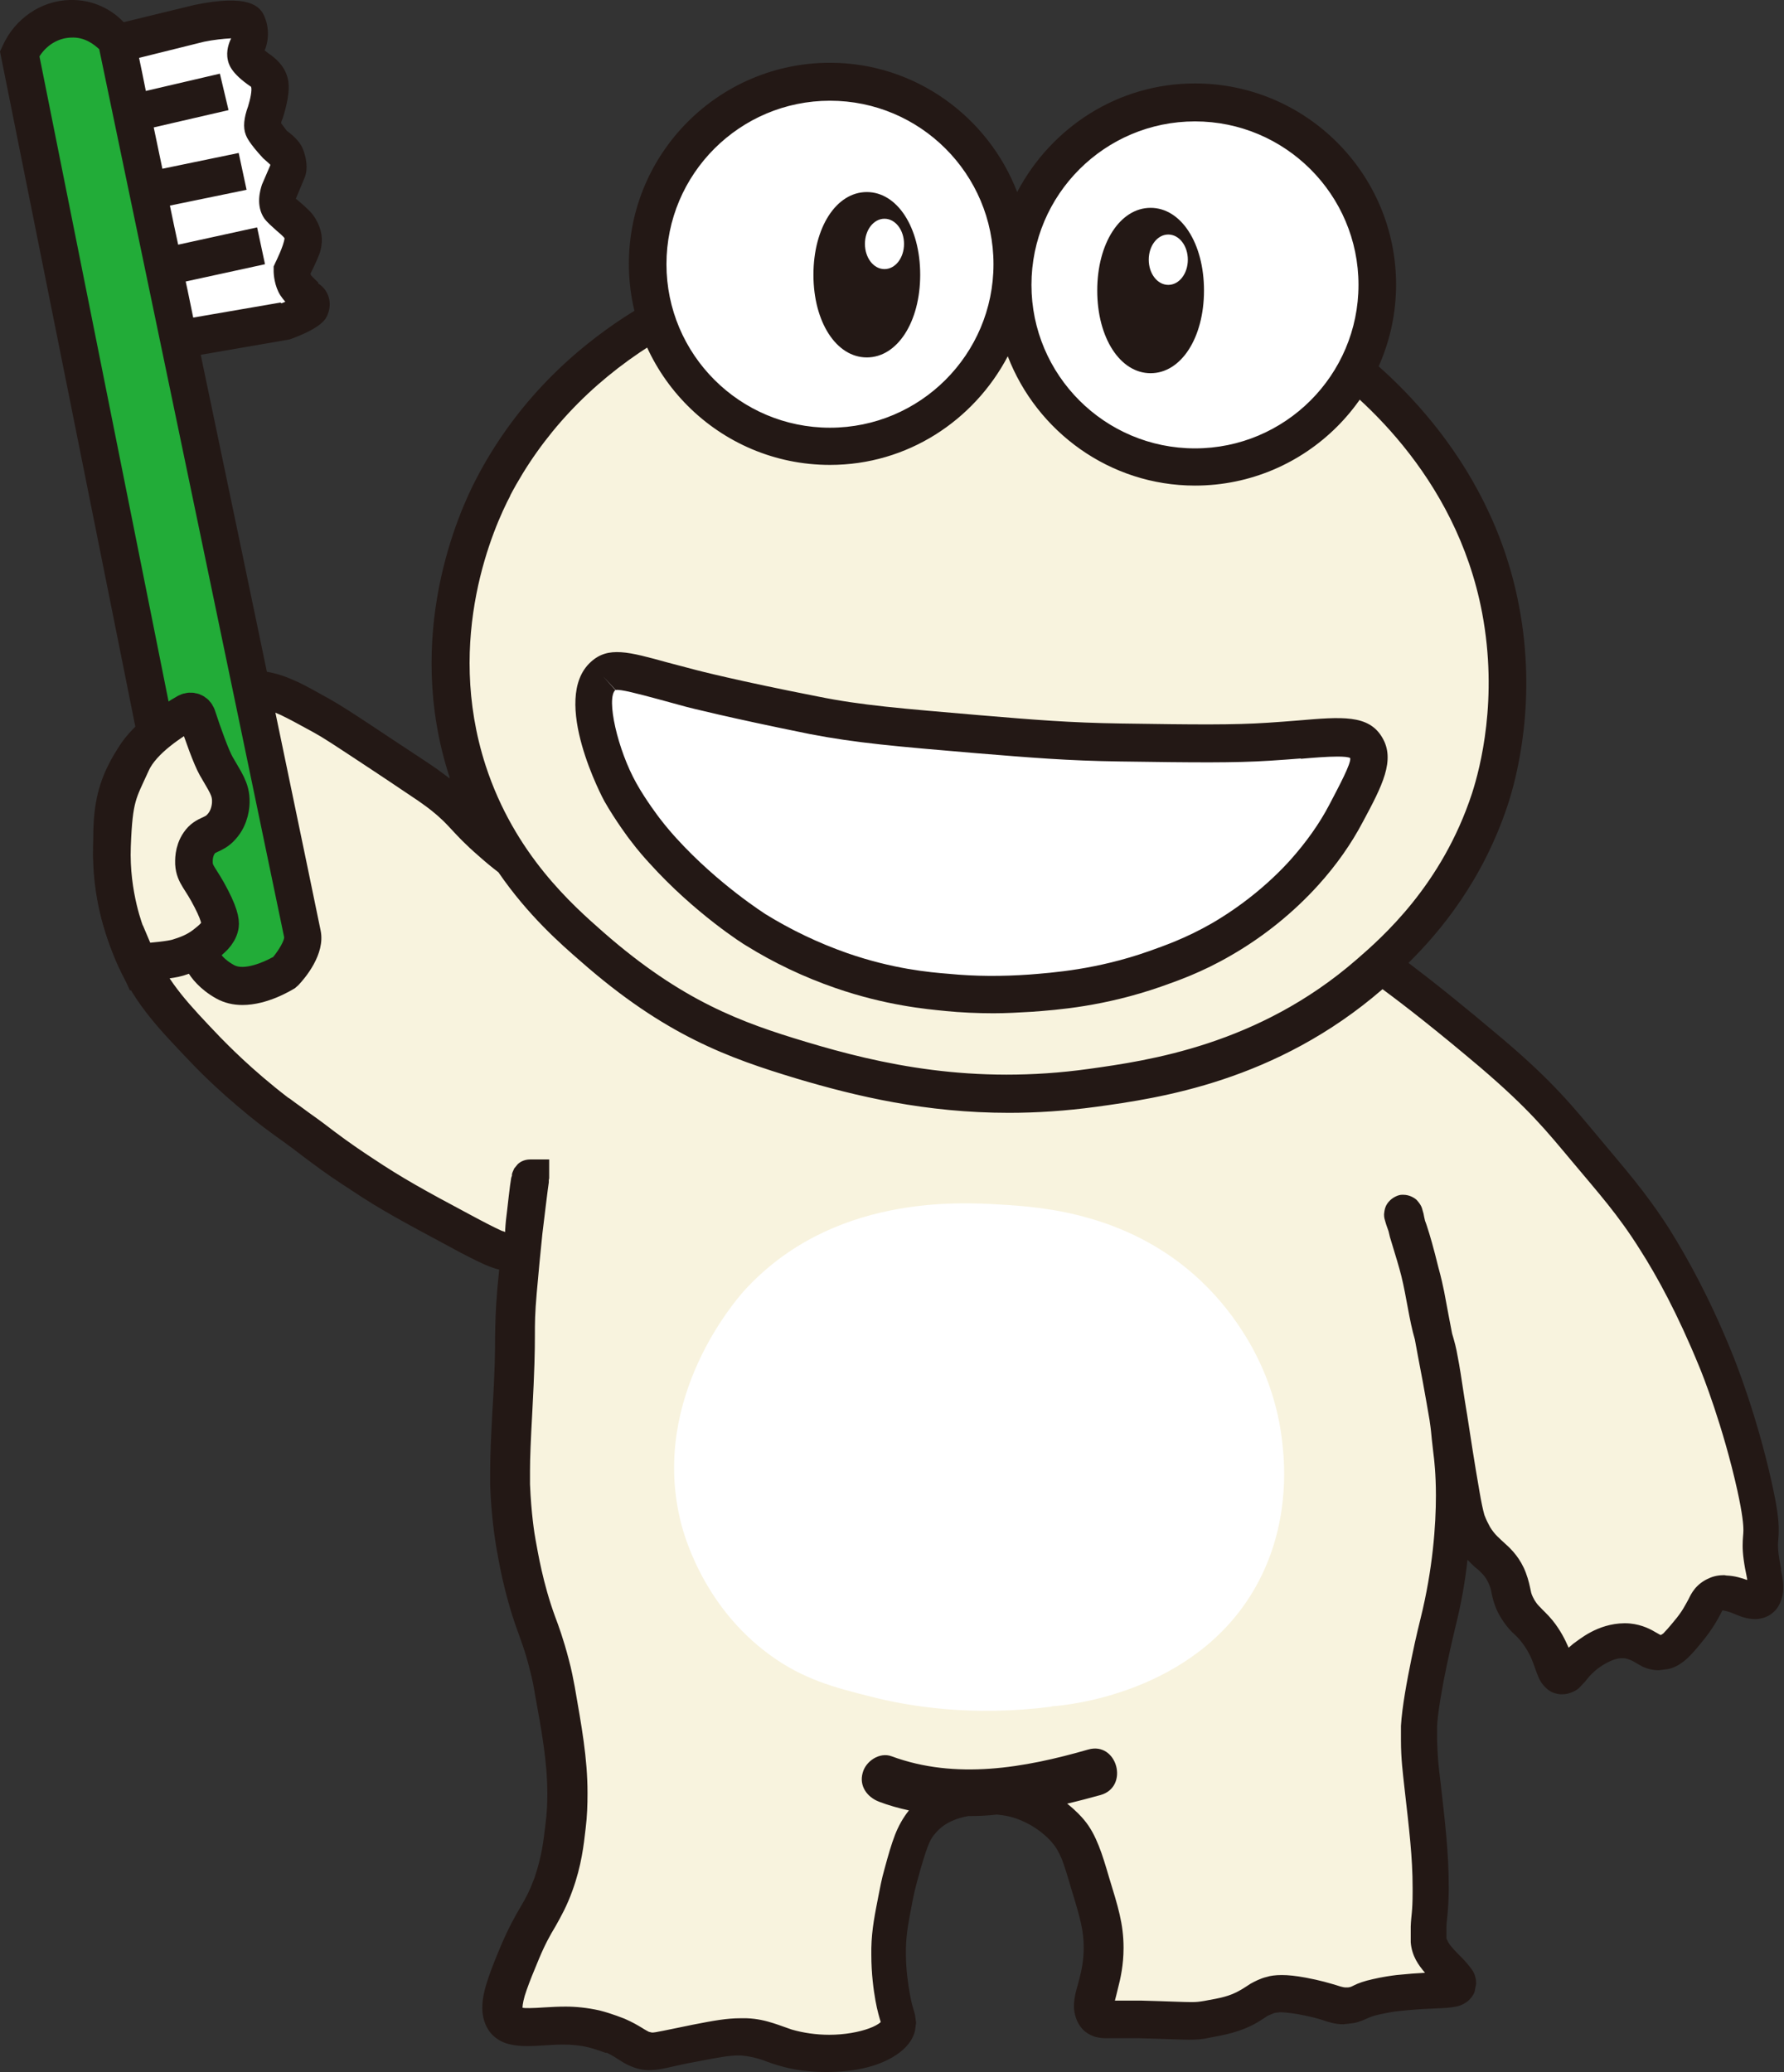
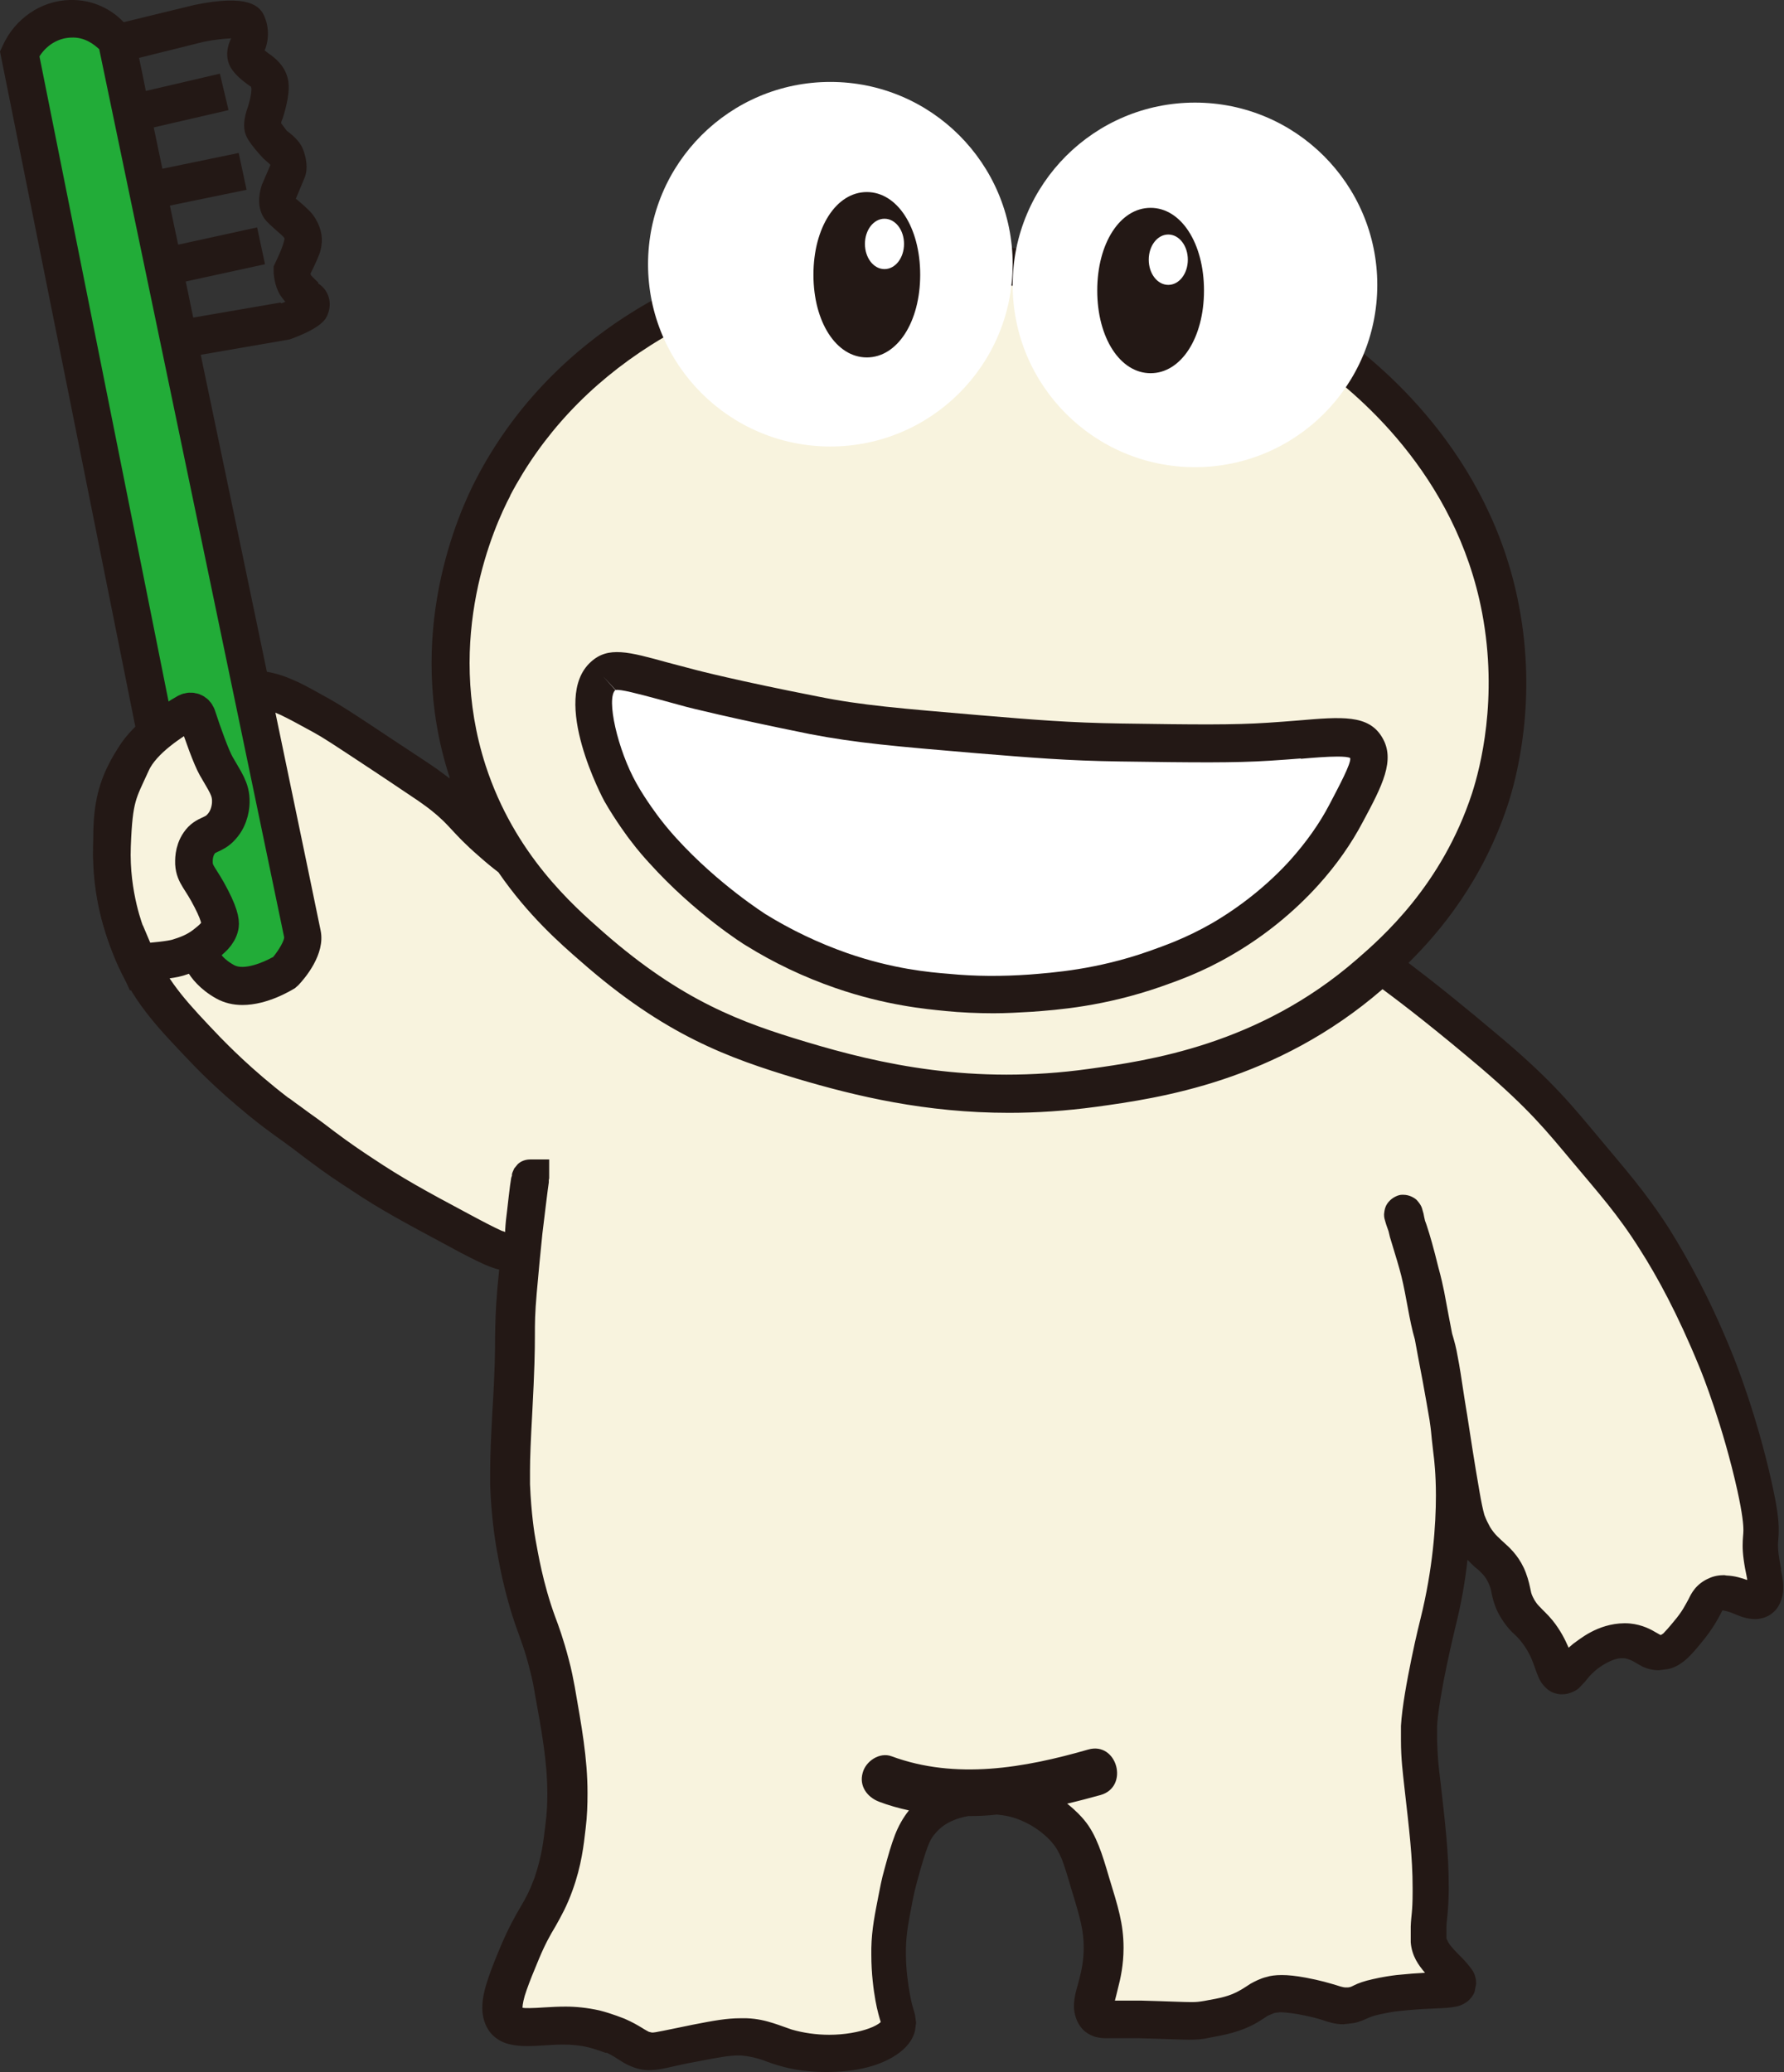
<svg xmlns="http://www.w3.org/2000/svg" id="_レイヤー_1" data-name="レイヤー 1" viewBox="0 0 47.46 55.13">
  <rect x="0" y="0" width="47.46" height="55.13" fill="#333333" stroke="none" />
  <defs>
    <style>
      .cls-1 {
        fill: none;
      }

      .cls-1, .cls-2 {
        stroke: #231815;
        stroke-miterlimit: 10;
      }

      .cls-3 {
        fill: #231815;
      }

      .cls-3, .cls-4, .cls-5, .cls-6 {
        stroke-width: 0px;
      }

      .cls-4 {
        fill: #22ac38;
      }

      .cls-5 {
        fill: #fff;
      }

      .cls-2, .cls-6 {
        fill: #f8f3de;
      }
    </style>
  </defs>
  <path class="cls-6" d="m46.64,39.54c-.39-1.76-.95-3.17-1.04-3.39-.58-1.42-1.14-2.43-1.61-3.18-.61-.97-1.15-1.56-1.85-2.4-.67-.81-1.16-1.43-2.5-2.56-1.31-1.11-2.26-1.85-2.95-2.34.83-.75,2.2-2.14,2.94-4.4.16-.5.77-2.51.29-5.05-.77-4.09-3.84-6.39-4.73-7.01-2.48-1.71-4.85-1.88-8.11-2.1-3.23-.22-6.7-.46-10.03,1.65-.74.47-2.64,1.74-3.93,4.2-.29.56-1.92,3.79-.69,7.57.3.91-.05,1.17-.69.64-.18-.15-.29-.23-1.53-1.05-1.17-.78-1.37-.9-1.68-1.08-.76-.42-1.14-.64-1.58-.68-.74-.07-1.32.23-1.78.48-.4.21-1.31.69-1.83,1.73-.38.75-.37,1.42-.35,2.18.03,1.4.48,2.43.63,2.76.45.96.99,1.53,1.85,2.43.17.18,3.82,3.09,4.14,3.3.8.53,1.41.86,2.58,1.49,1.05.56,1.37.71,1.56.56.08-.06.04.51-.01,1.07-.1,1.17,0,.97-.13,3.21-.06,1.03.08,3.34.1,3.51.06.33.2,1.18.54,2.13.08.22.46,1.59.49,1.78.25,1.38.42,2.37.28,3.62-.05.44-.1.92-.32,1.53-.28.78-1.51,3.33-1.25,3.64.34.38,1.3-.03,2.32.21.31.07,1.03.45,1.23.54.31.13,2.44-.34,2.76-.32.49.03.72.17,1.08.28,1.24.37,2.85.05,3.02-.57.05-.17-.04-.18-.15-.77-.05-.29-.02-2.13.08-2.61.04-.2.46-1.77.74-2.09.49-.56,1.22-.63,1.5-.66.16-.02.76-.06,1.43.25.56.26.87.63.93.7.29.35.38.7.59,1.39.24.77.36,1.17.36,1.72,0,1.04-.45,1.51-.17,1.81.12.14,2.57.16,2.91.1.43-.08,1.46-.59,1.7-.65.12-.03,1.75.35,2.13.28.24-.05,2.8-.36,2.86-.52.09-.24-.74-.68-.78-1.21-.01-.17.05-.73.05-1.3,0-.9-.08-1.66-.22-2.86-.05-.4-.09-.74-.09-1.24,0,0,.52-3.05.52-3.05.22-.87.33-1.68.38-2.36.09-1.21.38-.22.55.06.34.54.68.56.91,1.13.13.32.07.45.26.78.17.3.97,1.8,1.22,1.83.16.02.2-.23.57-.52.13-.11.55-.44,1.04-.43.53,0,.68.4,1.09.3.21-.05,1.06-1.4,1.35-1.52.47-.2.96.34,1.22.13.17-.14.16-1.34-.22-3.04Zm-8.51-3.97c-.14-.45-.21-1.12-.37-1.76.08.28.13.5.15.64.11.55.15.8.21,1.12Zm-.8-3.3s.03.11.08.33c-.09-.25-.12-.32-.08-.33Z" />
  <path class="cls-1" d="m5.18,18.83c.16.51.43,1.27.58,1.53.23.41.4.61.39.96,0,.06-.02.4-.25.66-.22.24-.42.19-.59.43-.16.22-.14.48-.14.55.02.3.18.39.46.93.27.52.24.68.23.73-.05.22-.22.36-.41.5-.25.19-.48.27-.71.34-.24.08-.88.12-1.05.14" />
-   <path class="cls-5" d="m27.98,45.4c.34-.02,3.81-.32,5.42-3.17.91-1.61.78-3.23.72-3.78-.22-2.22-1.47-3.66-1.99-4.19-1.97-2.01-4.5-2.15-5.51-2.21-1.13-.07-4.51-.26-6.83,2.3-.22.25-2.46,2.81-1.7,6.06.07.32.57,2.3,2.4,3.63.88.64,1.71.86,2.67,1.1,1.01.26,2.68.54,4.81.27Z" />
  <g>
    <polygon class="cls-3" points="43.21 43.17 43.21 43.17 43.21 43.17 43.21 43.17" />
    <path class="cls-3" d="m47.39,41.78c-.08-.39-.09-.56-.09-.67,0-.1.02-.2.02-.41,0-.26-.04-.6-.19-1.27-.4-1.8-.97-3.23-1.07-3.47-.59-1.45-1.17-2.49-1.65-3.26-.64-1-1.2-1.62-1.89-2.45-.67-.8-1.2-1.47-2.56-2.62-1.04-.88-1.84-1.52-2.49-2.01.84-.83,1.97-2.18,2.64-4.2.25-.76.78-2.8.3-5.3-.77-4.07-3.71-6.48-4.94-7.32-2.59-1.79-5.01-1.96-8.36-2.19-3.22-.22-6.86-.47-10.33,1.72-1.79,1.13-3.17,2.61-4.1,4.39-.48.91-1.95,4.19-.72,7.96,0,0,0,.02,0,.03-.08-.06-.16-.12-.31-.23-.21-.15-.55-.37-1.17-.78-1.17-.78-1.38-.91-1.71-1.1-.38-.21-.67-.38-.95-.5-.27-.12-.54-.21-.83-.24h-.26c-.78-.01-1.38.31-1.8.53-.41.21-1.44.75-2.04,1.95-.36.7-.41,1.37-.41,1.99,0,.14,0,.28,0,.43.03,1.5.51,2.61.67,2.96.48,1.04,1.09,1.67,1.95,2.57.18.19.87.9,1.91,1.7.04.03.1.07.19.14.09.07.22.16.36.26.33.24.5.38.68.51.42.32.76.54,1.08.75.82.55,1.45.88,2.62,1.51.4.22.7.37.94.48.14.06.27.11.4.14-.02.17-.03.35-.05.52-.05.6-.05.87-.06,1.25,0,.37,0,.87-.07,1.98-.04.74-.06,1.22-.06,1.6,0,.15,0,.28,0,.4.03.82.13,1.44.16,1.62.06.34.2,1.22.56,2.22.08.23.21.55.33,1.04.07.26.11.47.14.66.19,1.04.33,1.83.33,2.65,0,.27-.01.54-.05.82-.05.44-.1.86-.29,1.42-.13.35-.23.54-.38.79-.14.24-.31.54-.51,1.01-.13.31-.25.6-.34.87-.09.27-.16.52-.16.8,0,.21.06.47.23.67.14.16.32.25.49.29.16.04.32.05.47.05.32,0,.64-.04.96-.04.22,0,.45.02.66.07.2.05.39.12.47.15h.04c.16.08.23.13.31.18.08.05.18.12.33.18.14.06.31.1.47.1.36,0,.61-.11,1.29-.23.56-.11.86-.16,1.07-.16h.1c.2.02.33.05.47.09.14.04.29.11.5.17.42.13.86.18,1.29.18.77,0,1.48-.15,1.98-.54.16-.13.32-.31.38-.55l.03-.22-.03-.22-.04-.14c-.03-.09-.06-.21-.1-.43-.04-.24-.1-.61-.1-1.04v-.15c.01-.43.08-.75.17-1.23.04-.2.08-.39.15-.63.1-.37.18-.63.25-.82.07-.19.13-.29.23-.4.23-.27.57-.39.86-.44.25,0,.51-.01.76-.04.21.02.45.06.72.19.46.21.72.52.76.57.11.13.17.25.25.43.07.19.15.44.25.79.24.78.33,1.11.33,1.56h0c0,.35-.06.61-.12.85-.06.24-.14.43-.14.72,0,.18.07.43.22.59.09.11.28.21.42.23.14.03.25.02.39.02h.19c.13,0,.29,0,.49,0,.76.02,1.11.04,1.36.04.2,0,.35-.01.52-.05.43-.08.84-.15,1.29-.41.13-.08.22-.14.28-.18l.17-.07s.05-.01.15-.02c.09,0,.23.01.47.05.33.06.52.11.67.16.15.05.32.11.55.11l.26-.03c.17-.03.31-.1.38-.13.07-.03.13-.06.31-.1.23-.05.4-.08.52-.09.7-.08,1.09-.06,1.4-.1.11-.02.22-.02.39-.13.09-.06.19-.17.23-.29l.04-.21c0-.24-.1-.36-.17-.45-.07-.09-.14-.17-.21-.24-.14-.14-.28-.28-.35-.39l-.06-.12v-.19s0-.12,0-.12c0-.17.05-.36.06-.95v-.12c0-.89-.09-1.66-.22-2.8-.05-.39-.08-.69-.09-1.13v-.05s0,0,0,0h0s0-.02,0-.02v-.07s0-.2,0-.2c.02-.38.14-1.06.26-1.63.12-.57.23-1.02.23-1.02.16-.64.26-1.23.32-1.78.11.12.21.21.29.27.14.14.2.19.29.4.05.12.05.18.08.31.03.13.09.33.21.53.11.19.23.33.32.42.1.09.15.14.24.25.27.34.32.6.44.9.04.1.09.22.25.36.09.08.22.13.35.14h0s0,0,0,0h.06c.17,0,.35-.09.43-.16l.17-.18c.08-.1.14-.18.27-.29.11-.1.46-.34.72-.33h0s0,0,0,0c.1,0,.14.02.22.05.08.03.17.1.33.18.11.05.25.09.42.09l.24-.03c.2-.04.38-.16.51-.28.13-.12.24-.25.37-.41.33-.39.48-.7.55-.83l.02-.04h.02s.14.02.27.08c.14.05.29.14.57.15.14,0,.33-.04.47-.16.13-.1.2-.24.24-.36.04-.12.05-.22.05-.32,0-.22-.05-.4-.07-.51ZM13.57,13.19c.85-1.62,2.11-2.97,3.75-4.01,2.18-1.38,4.43-1.71,6.66-1.71,1.03,0,2.06.07,3.07.14,3.19.22,5.49.38,7.86,2.01,1.13.78,3.82,2.98,4.52,6.69.43,2.28-.05,4.12-.27,4.8-.8,2.44-2.39,3.83-3.07,4.42-2.62,2.28-5.55,2.69-7.12,2.91-3.08.43-5.54-.12-7.53-.72-1.7-.51-3.29-1.08-5.38-2.91-.83-.73-2.37-2.08-3.14-4.44-1.1-3.4.22-6.36.66-7.19Zm32.3,28.72c-.13,0-.28.02-.42.09-.14.06-.27.16-.36.27-.09.11-.13.2-.17.28-.09.16-.16.32-.39.59-.13.16-.23.27-.28.32l-.06.04h0s-.02,0-.02,0l-.16-.09c-.15-.09-.43-.22-.78-.22h-.02c-.72.01-1.2.44-1.35.54-.05.04-.09.08-.13.11-.09-.21-.22-.47-.43-.73-.14-.17-.26-.27-.32-.34-.07-.07-.09-.09-.16-.2-.07-.13-.08-.16-.1-.26-.02-.09-.05-.26-.13-.47-.14-.37-.37-.61-.54-.76-.17-.16-.28-.24-.41-.45-.06-.11-.1-.19-.15-.32-.04-.14-.08-.33-.13-.62-.15-.86-.23-1.41-.33-2.05-.02-.11-.04-.25-.07-.43-.08-.53-.13-.86-.18-1.11-.04-.24-.09-.42-.15-.62-.06-.32-.11-.56-.21-1.11-.03-.15-.08-.38-.16-.67,0,0,0,0,0,0-.12-.49-.22-.84-.3-1.08-.02-.06-.03-.09-.05-.14-.02-.08-.03-.14-.04-.19l-.04-.14s-.02-.09-.14-.22c-.06-.06-.2-.14-.35-.14h-.05c-.08,0-.24.06-.35.19-.11.13-.11.26-.12.33,0,.1.02.14.03.18l.03.1s.04.11.06.17c.02.1.05.21.09.33.1.33.19.62.25.86.14.57.21,1.18.36,1.69.05.26.1.56.21,1.12.07.39.13.72.18,1.02.05.34.04.33.06.51.03.29.06.51.06.52,0,.02.05.39.05.98,0,.78-.08,1.95-.41,3.28,0,0-.12.47-.24,1.06-.12.59-.25,1.28-.28,1.79,0,.17,0,.32,0,.33h0s0,.05,0,.05c0,.5.05.87.09,1.24.13,1.15.22,1.87.22,2.69v.11c0,.55-.04.62-.05.92h0s0,0,0,0c0,0,0,.07,0,.16,0,.07,0,.17,0,.26.03.37.21.61.38.81-.21.01-.46.03-.76.06-.16.02-.37.05-.63.11-.23.05-.39.11-.49.16-.1.05-.1.05-.17.06h-.07s-.07,0-.24-.06c-.17-.05-.43-.13-.81-.2-.27-.05-.47-.07-.64-.07-.17,0-.31.02-.4.05-.17.04-.32.12-.43.18-.11.07-.18.12-.27.17-.29.17-.53.21-.97.29-.13.02-.18.03-.34.03-.21,0-.58-.02-1.33-.04-.21,0-.38,0-.51,0h-.19s0,0,0,0c.02-.08.05-.19.08-.32.07-.27.15-.63.15-1.08h0s0-.01,0-.01c0-.63-.15-1.1-.38-1.85-.1-.34-.18-.61-.28-.86-.1-.25-.22-.49-.4-.7-.05-.06-.2-.23-.44-.42.3-.07.6-.15.89-.23.77-.22.44-1.43-.33-1.21-1.7.49-3.52.81-5.23.18-.32-.12-.69.13-.77.44-.1.35.12.65.44.77.26.1.52.17.79.23-.16.2-.28.42-.37.65-.1.26-.18.54-.28.91-.08.28-.12.51-.16.71-.09.47-.18.88-.19,1.4v.17c0,.51.06.94.11,1.22.05.28.11.47.14.57l-.02.02c-.05.04-.15.1-.29.15-.27.1-.66.17-1.06.17-.34,0-.69-.05-1-.14-.15-.05-.3-.11-.49-.17-.19-.06-.42-.12-.71-.13h-.16c-.36,0-.7.06-1.26.17-.7.14-1.03.22-1.1.21l-.08-.02s-.08-.04-.19-.11c-.1-.06-.25-.15-.46-.24-.01,0-.31-.13-.67-.22-.32-.07-.62-.1-.89-.1-.39,0-.74.04-.96.04-.09,0-.15,0-.19-.01,0-.08.03-.25.11-.47.08-.23.19-.5.32-.81.17-.41.3-.64.45-.89.14-.25.3-.53.45-.95.24-.66.3-1.21.35-1.65.04-.32.05-.63.05-.94,0-.94-.16-1.79-.34-2.83-.04-.2-.08-.44-.16-.73-.14-.54-.28-.92-.36-1.13-.33-.9-.46-1.72-.52-2.04-.03-.15-.12-.73-.15-1.49,0-.11,0-.23,0-.36,0-.35.02-.81.06-1.54.06-1.12.07-1.65.07-2.03,0-.38,0-.59.05-1.17.05-.56.1-1.1.15-1.57.02-.18.05-.41.09-.74.04-.35.07-.54.08-.62v-.06s.01-.05.01-.05v-.5h-.5c-.18,0-.29.08-.34.13l-.09.11-.04.09-.02.06v.04s-.02.06-.02.06l-.03.2c-.02.16-.05.4-.08.68-.02.15-.04.32-.05.5,0,.02,0,.04,0,.06-.03-.01-.05-.02-.09-.03-.2-.09-.49-.24-.88-.45-1.18-.63-1.76-.95-2.54-1.47-.32-.21-.63-.42-1.03-.72-.17-.13-.35-.27-.69-.51-.15-.11-.27-.2-.37-.27-.09-.07-.16-.12-.17-.12-.99-.76-1.63-1.43-1.8-1.6-.87-.91-1.35-1.42-1.76-2.3-.14-.29-.56-1.26-.58-2.56,0-.14,0-.28,0-.41,0-.57.04-1.02.3-1.54.44-.89,1.23-1.31,1.62-1.51.42-.22.84-.43,1.33-.43h.17c.15.02.29.06.51.16.21.1.49.25.87.46.29.16.47.28,1.65,1.06.62.41.95.64,1.15.77.2.14.25.18.34.25.31.25.41.37.56.53.15.16.33.36.71.69.18.16.35.3.52.43.79,1.15,1.66,1.91,2.19,2.37,2.24,1.97,3.93,2.57,5.75,3.12,1.58.47,3.43.91,5.64.91.73,0,1.51-.05,2.32-.16,1.67-.23,4.78-.67,7.62-3.13.65.48,1.49,1.14,2.6,2.08,1.31,1.12,1.76,1.69,2.44,2.5.71.85,1.22,1.41,1.81,2.35.46.72,1,1.71,1.57,3.1.09.21.64,1.6,1.02,3.31.14.64.16.91.16,1.06,0,.11-.02.2-.02.41,0,.2.03.46.12.88,0,.01,0,.02,0,.03-.14-.05-.32-.11-.55-.12Z" />
  </g>
  <g>
    <path class="cls-5" d="m16.05,17.98c-.62.56.08,2.42.46,3.09.27.49.65.98.65.98.2.27.38.47.48.58,1.17,1.29,2.47,2.1,2.47,2.1.41.26,1.2.71,2.28,1.08,1.24.43,2.25.53,2.81.58.89.08,1.65.06,2.21.02.66-.05,1.85-.14,3.31-.64.43-.15,1.04-.36,1.78-.79,1.12-.65,1.85-1.39,2.19-1.77.6-.66.94-1.25,1.12-1.59.43-.81.74-1.39.52-1.75-.25-.42-1.04-.25-2.59-.14-.94.06-1.95.05-3.97.02-1.36-.02-2.32-.1-3.76-.22-2.11-.18-3.16-.27-4.37-.51-2.19-.44-3.24-.71-3.24-.71-1.55-.4-2.04-.62-2.36-.33Z" />
    <path class="cls-3" d="m25.16,26.9c-.52-.05-1.6-.15-2.93-.61-.84-.29-1.64-.67-2.38-1.13-.06-.03-1.37-.86-2.57-2.19-.11-.12-.3-.33-.51-.61-.02-.02-.4-.53-.69-1.04-.02-.03-1.46-2.72-.36-3.71.46-.42,1-.27,2.05.02l.76.2s1.07.28,3.22.7c1.18.24,2.23.32,4.32.5,1.43.12,2.38.2,3.76.22,1.98.03,2.98.04,3.89-.02.3-.02.57-.04.81-.06,1.17-.1,1.88-.16,2.24.45.36.6,0,1.29-.51,2.24-.31.59-.71,1.16-1.19,1.69-.65.72-1.45,1.37-2.32,1.87-.79.46-1.44.68-1.86.83-1.52.53-2.76.62-3.44.67-.34.02-.68.04-1.02.04-.43,0-.86-.02-1.28-.06Zm9.45-6.72c-.25.02-.52.04-.83.06-.95.06-1.96.05-4.01.02-1.37-.02-2.33-.1-3.8-.22-2.12-.18-3.19-.27-4.43-.51-2.18-.44-3.23-.71-3.27-.72l-.77-.21c-.52-.14-1.01-.27-1.12-.24l-.34-.37.33.37c-.25.22.06,1.59.56,2.48.25.45.61.92.61.92.19.25.36.44.46.55,1.11,1.22,2.35,2,2.36,2.01.68.42,1.41.77,2.18,1.04,1.21.42,2.18.51,2.7.55.71.07,1.42.07,2.14.02.62-.05,1.79-.13,3.18-.62.39-.14.98-.34,1.69-.75.77-.45,1.49-1.03,2.07-1.67.42-.47.78-.97,1.05-1.49.24-.46.58-1.09.55-1.23-.05-.03-.18-.04-.34-.04-.27,0-.64.03-.98.06Z" />
  </g>
  <circle class="cls-5" cx="22.09" cy="7.03" r="4.85" />
  <circle class="cls-5" cx="31.79" cy="7.58" r="4.85" />
-   <path class="cls-3" d="m31.79,2.22c-2.06,0-3.83,1.18-4.73,2.89-.77-2-2.71-3.44-4.98-3.44-2.95,0-5.35,2.4-5.35,5.35s2.4,5.35,5.35,5.35c2.06,0,3.83-1.18,4.73-2.89.77,2,2.71,3.44,4.98,3.44,2.95,0,5.35-2.4,5.35-5.35s-2.4-5.35-5.35-5.35Zm-9.71,9.16c-2.4,0-4.35-1.95-4.35-4.35s1.95-4.35,4.35-4.35,4.35,1.95,4.35,4.35-1.95,4.35-4.35,4.35Zm9.71.55c-2.4,0-4.35-1.95-4.35-4.35s1.95-4.35,4.35-4.35,4.35,1.95,4.35,4.35-1.95,4.35-4.35,4.35Z" />
  <path class="cls-3" d="m30.61,5.53c-.81,0-1.42.94-1.42,2.2s.61,2.2,1.42,2.2,1.42-.94,1.42-2.2-.61-2.2-1.42-2.2Zm.47,2.05c-.29,0-.52-.3-.52-.67s.23-.67.52-.67.52.3.52.67-.23.67-.52.67Z" />
  <path class="cls-3" d="m23.06,5.11c-.81,0-1.42.94-1.42,2.2s.61,2.2,1.42,2.2,1.42-.94,1.42-2.2-.61-2.2-1.42-2.2Zm.47,2.05c-.29,0-.52-.3-.52-.67s.23-.67.52-.67.52.3.52.67-.23.67-.52.67Z" />
-   <path class="cls-5" d="m3.29,1.12l2.02-.5s1.19-.25,1.3.01-.09.72-.06.85.6.52.65.73-.24,1.07-.2,1.19.58.63.62.73-.3,1.23-.2,1.38.67.87.63,1.01-.3.67-.3.67l.46.76s.11.07.06.22-.64.36-.64.36l-2.78.49L3.29,1.12Z" />
  <path class="cls-4" d="m3.09,1.07c-.05-.07-.5-.59-1.22-.57-.58.02-1.1.38-1.35.92l4.78,23.89s.04.44.68.8,1.59-.26,1.59-.26c0,0,.55-.59.47-1.01S3.09,1.07,3.09,1.07Z" />
  <path class="cls-3" d="m8.47,7.52s-.17-.16-.2-.2c0,0,0-.02-.01-.04.12-.24.24-.5.27-.63.07-.29.03-.54-.13-.82-.1-.18-.27-.32-.43-.46-.03-.03-.07-.06-.1-.08l.22-.53c.13-.28.04-.61-.03-.79-.06-.16-.2-.32-.43-.49-.03-.04-.1-.13-.15-.2,0-.04.02-.09.04-.13.09-.28.21-.74.14-1.04-.08-.39-.4-.6-.46-.65-.05-.03-.11-.08-.16-.12.08-.17.15-.53,0-.89-.12-.3-.44-.61-1.86-.32l-1.89.46C2.99.27,2.49-.02,1.85,0,1.09.02.39.5.07,1.22l-.07.15,4.82,24.05s.08.66.92,1.14c.23.13.47.18.71.18.67,0,1.3-.39,1.4-.45l.09-.08c.17-.18.72-.82.59-1.45-.05-.26-1.78-8.58-3.19-15.32l2.37-.41c.88-.32.97-.56,1.01-.67.14-.35-.02-.68-.26-.82Zm-1.22,17.95c-.25.14-.76.35-1.02.21-.38-.21-.43-.43-.43-.44L1.05,1.5c.19-.3.5-.49.84-.5.37-.02.62.19.75.31.4,1.92,4.84,23.23,4.92,23.63,0,.09-.14.34-.3.53Zm.21-17.42l-2.32.4c-.07-.33-.13-.65-.2-.96l2.11-.46-.21-.98-2.1.46c-.08-.36-.15-.71-.22-1.04l2.04-.42-.21-.98-2.03.42c-.08-.39-.16-.76-.23-1.1l1.99-.46-.23-.97-1.97.46c-.07-.35-.13-.65-.18-.88l1.73-.43c.24-.05.52-.08.72-.09-.06.12-.14.34-.09.57.02.1.07.35.62.72.03.08-.02.33-.08.52-.11.3-.14.56-.06.76.02.05.08.21.46.62.1.09.16.14.19.17,0,0,0,0,0,.02l-.22.51c-.05.15-.17.56.06.9.08.11.2.21.32.32.07.06.19.16.22.21-.02.2-.24.64-.24.64l-.05.11v.12c0,.09.02.4.18.65.04.06.08.11.13.17-.03.01-.07.03-.1.04Z" />
  <path class="cls-2" d="m3.63,25.49c.03.07.1.12.18.11.26-.02.72-.06.92-.12.22-.07.46-.15.71-.34.19-.15.36-.28.41-.5.01-.05.04-.21-.23-.73-.28-.55-.44-.63-.46-.93,0-.06-.02-.32.14-.55.17-.25.38-.19.59-.43.24-.26.25-.6.25-.66.01-.35-.16-.55-.39-.96-.13-.23-.35-.84-.51-1.33-.04-.11-.16-.15-.26-.1-.37.21-1.19.72-1.47,1.33-.37.81-.48.91-.53,2.23s.37,2.34.38,2.37c0,.03.17.42.26.62Z" />
</svg>